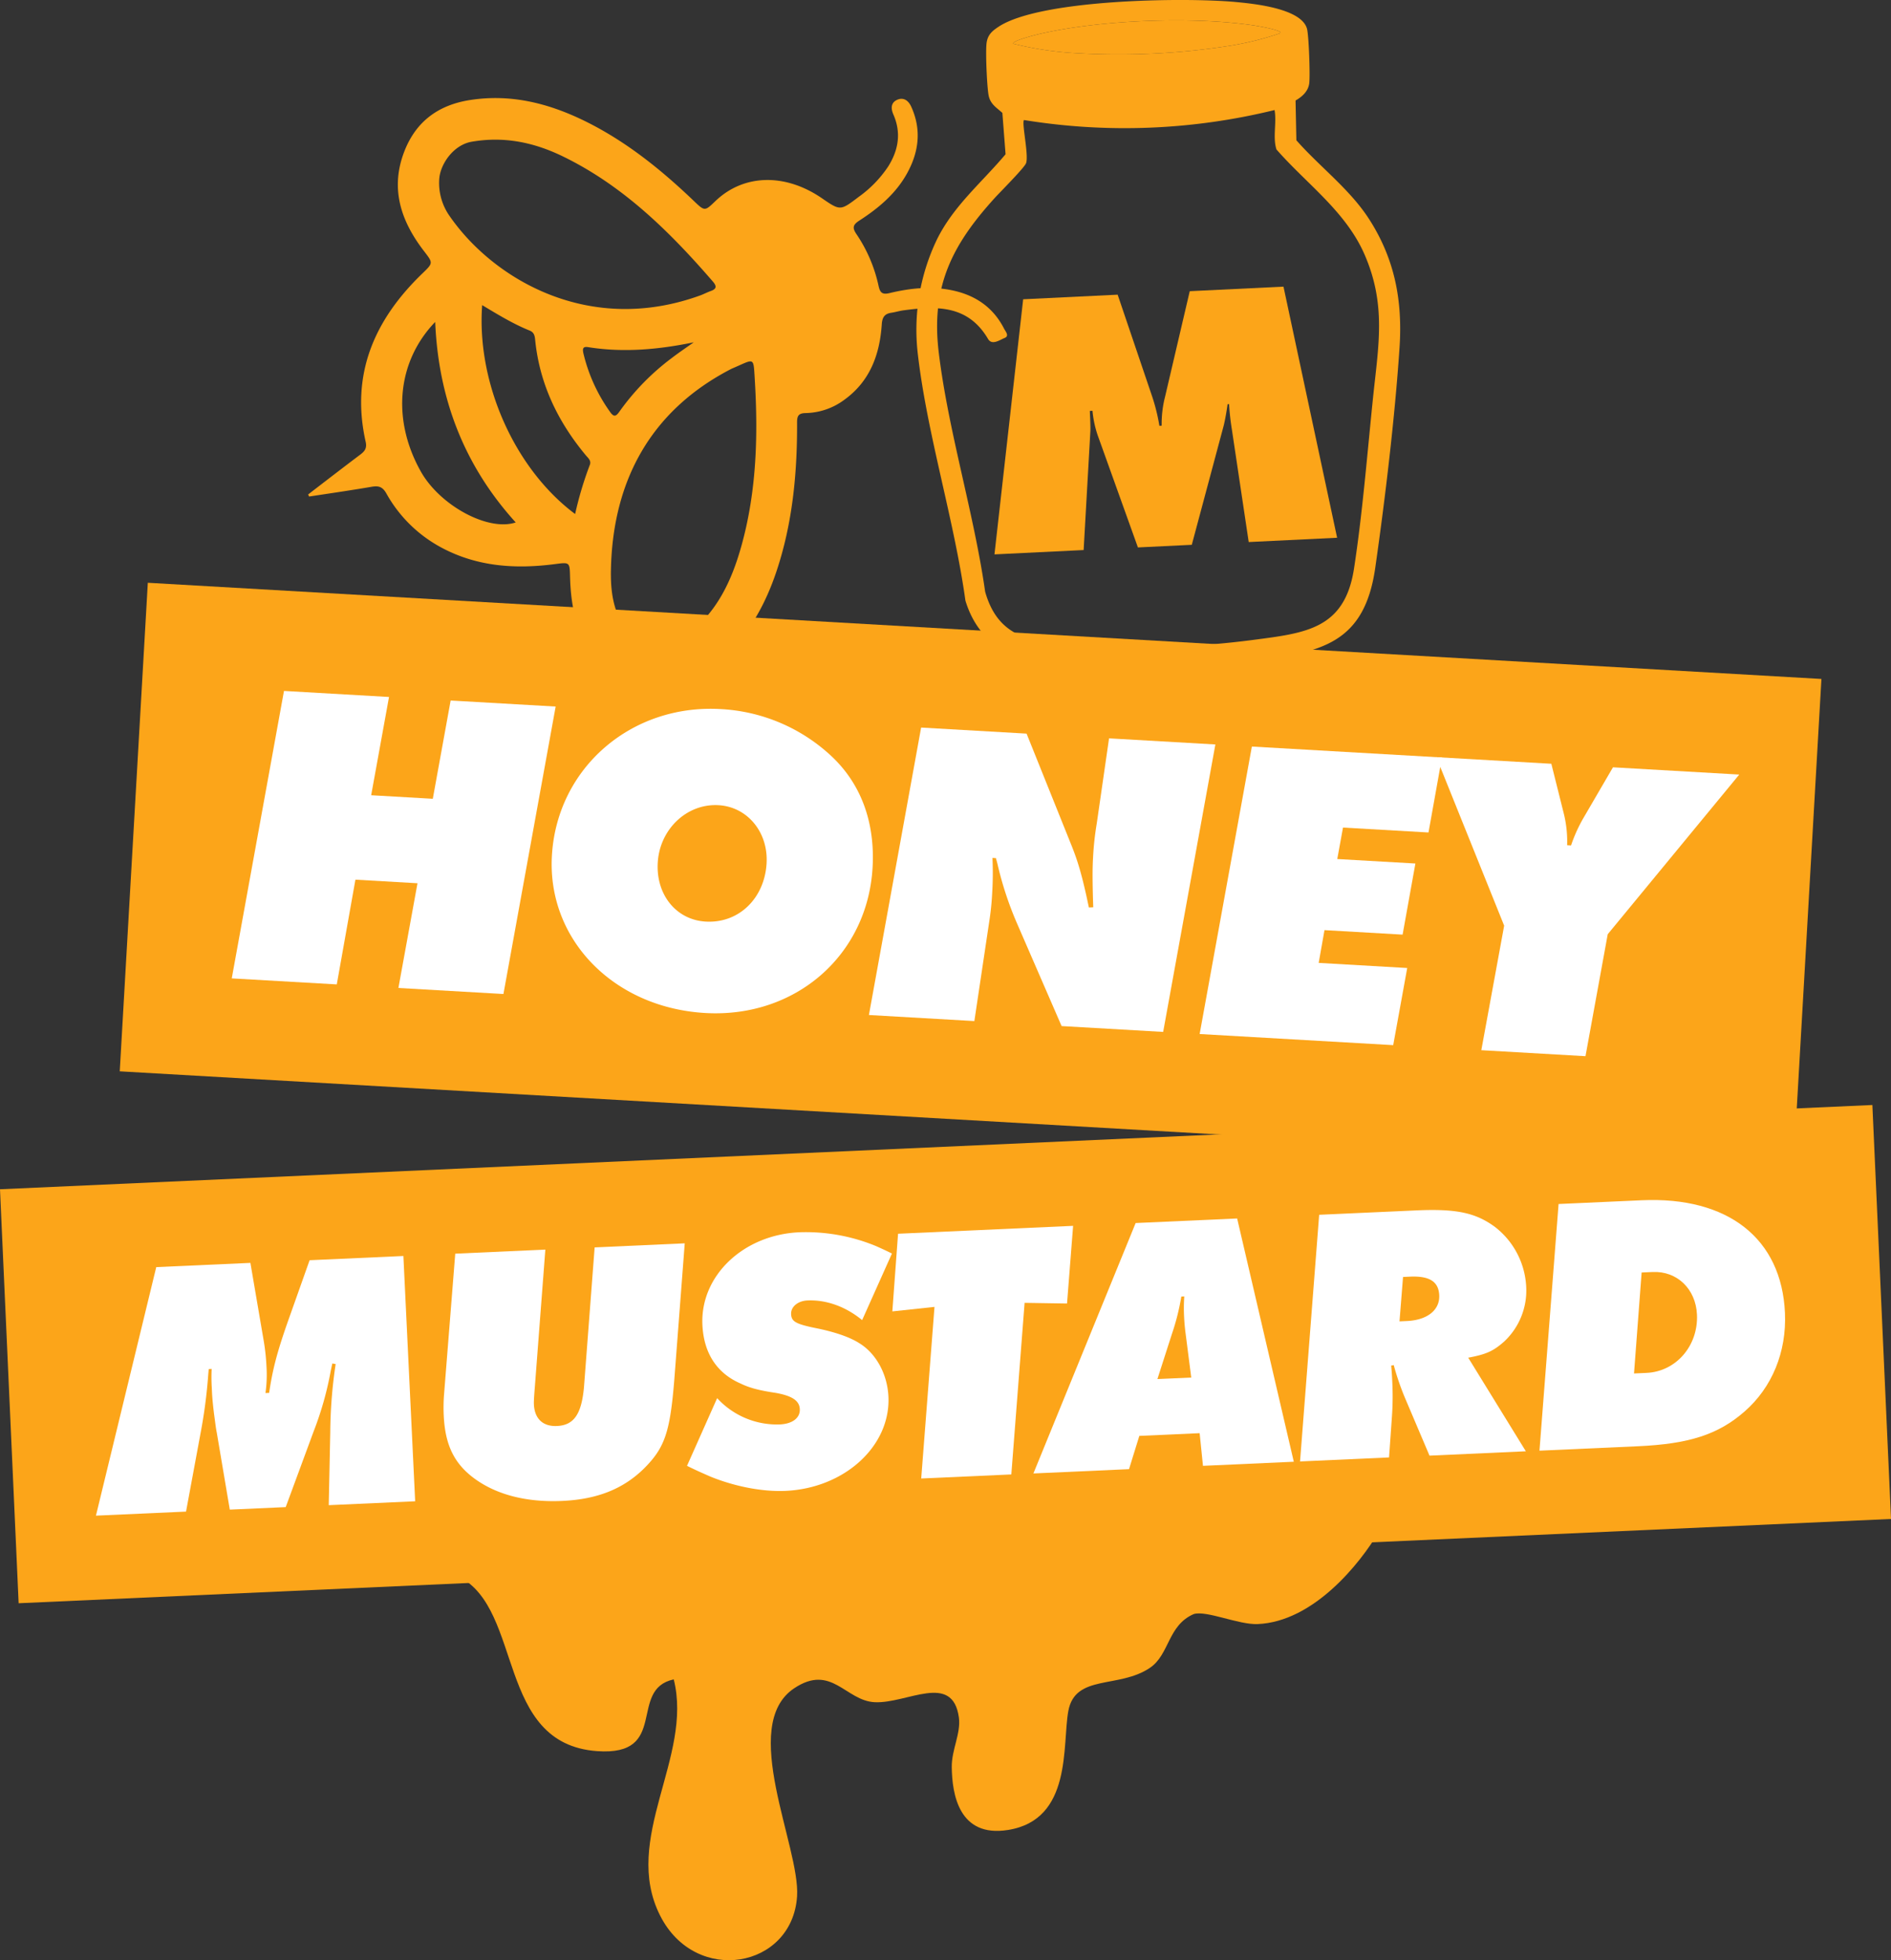
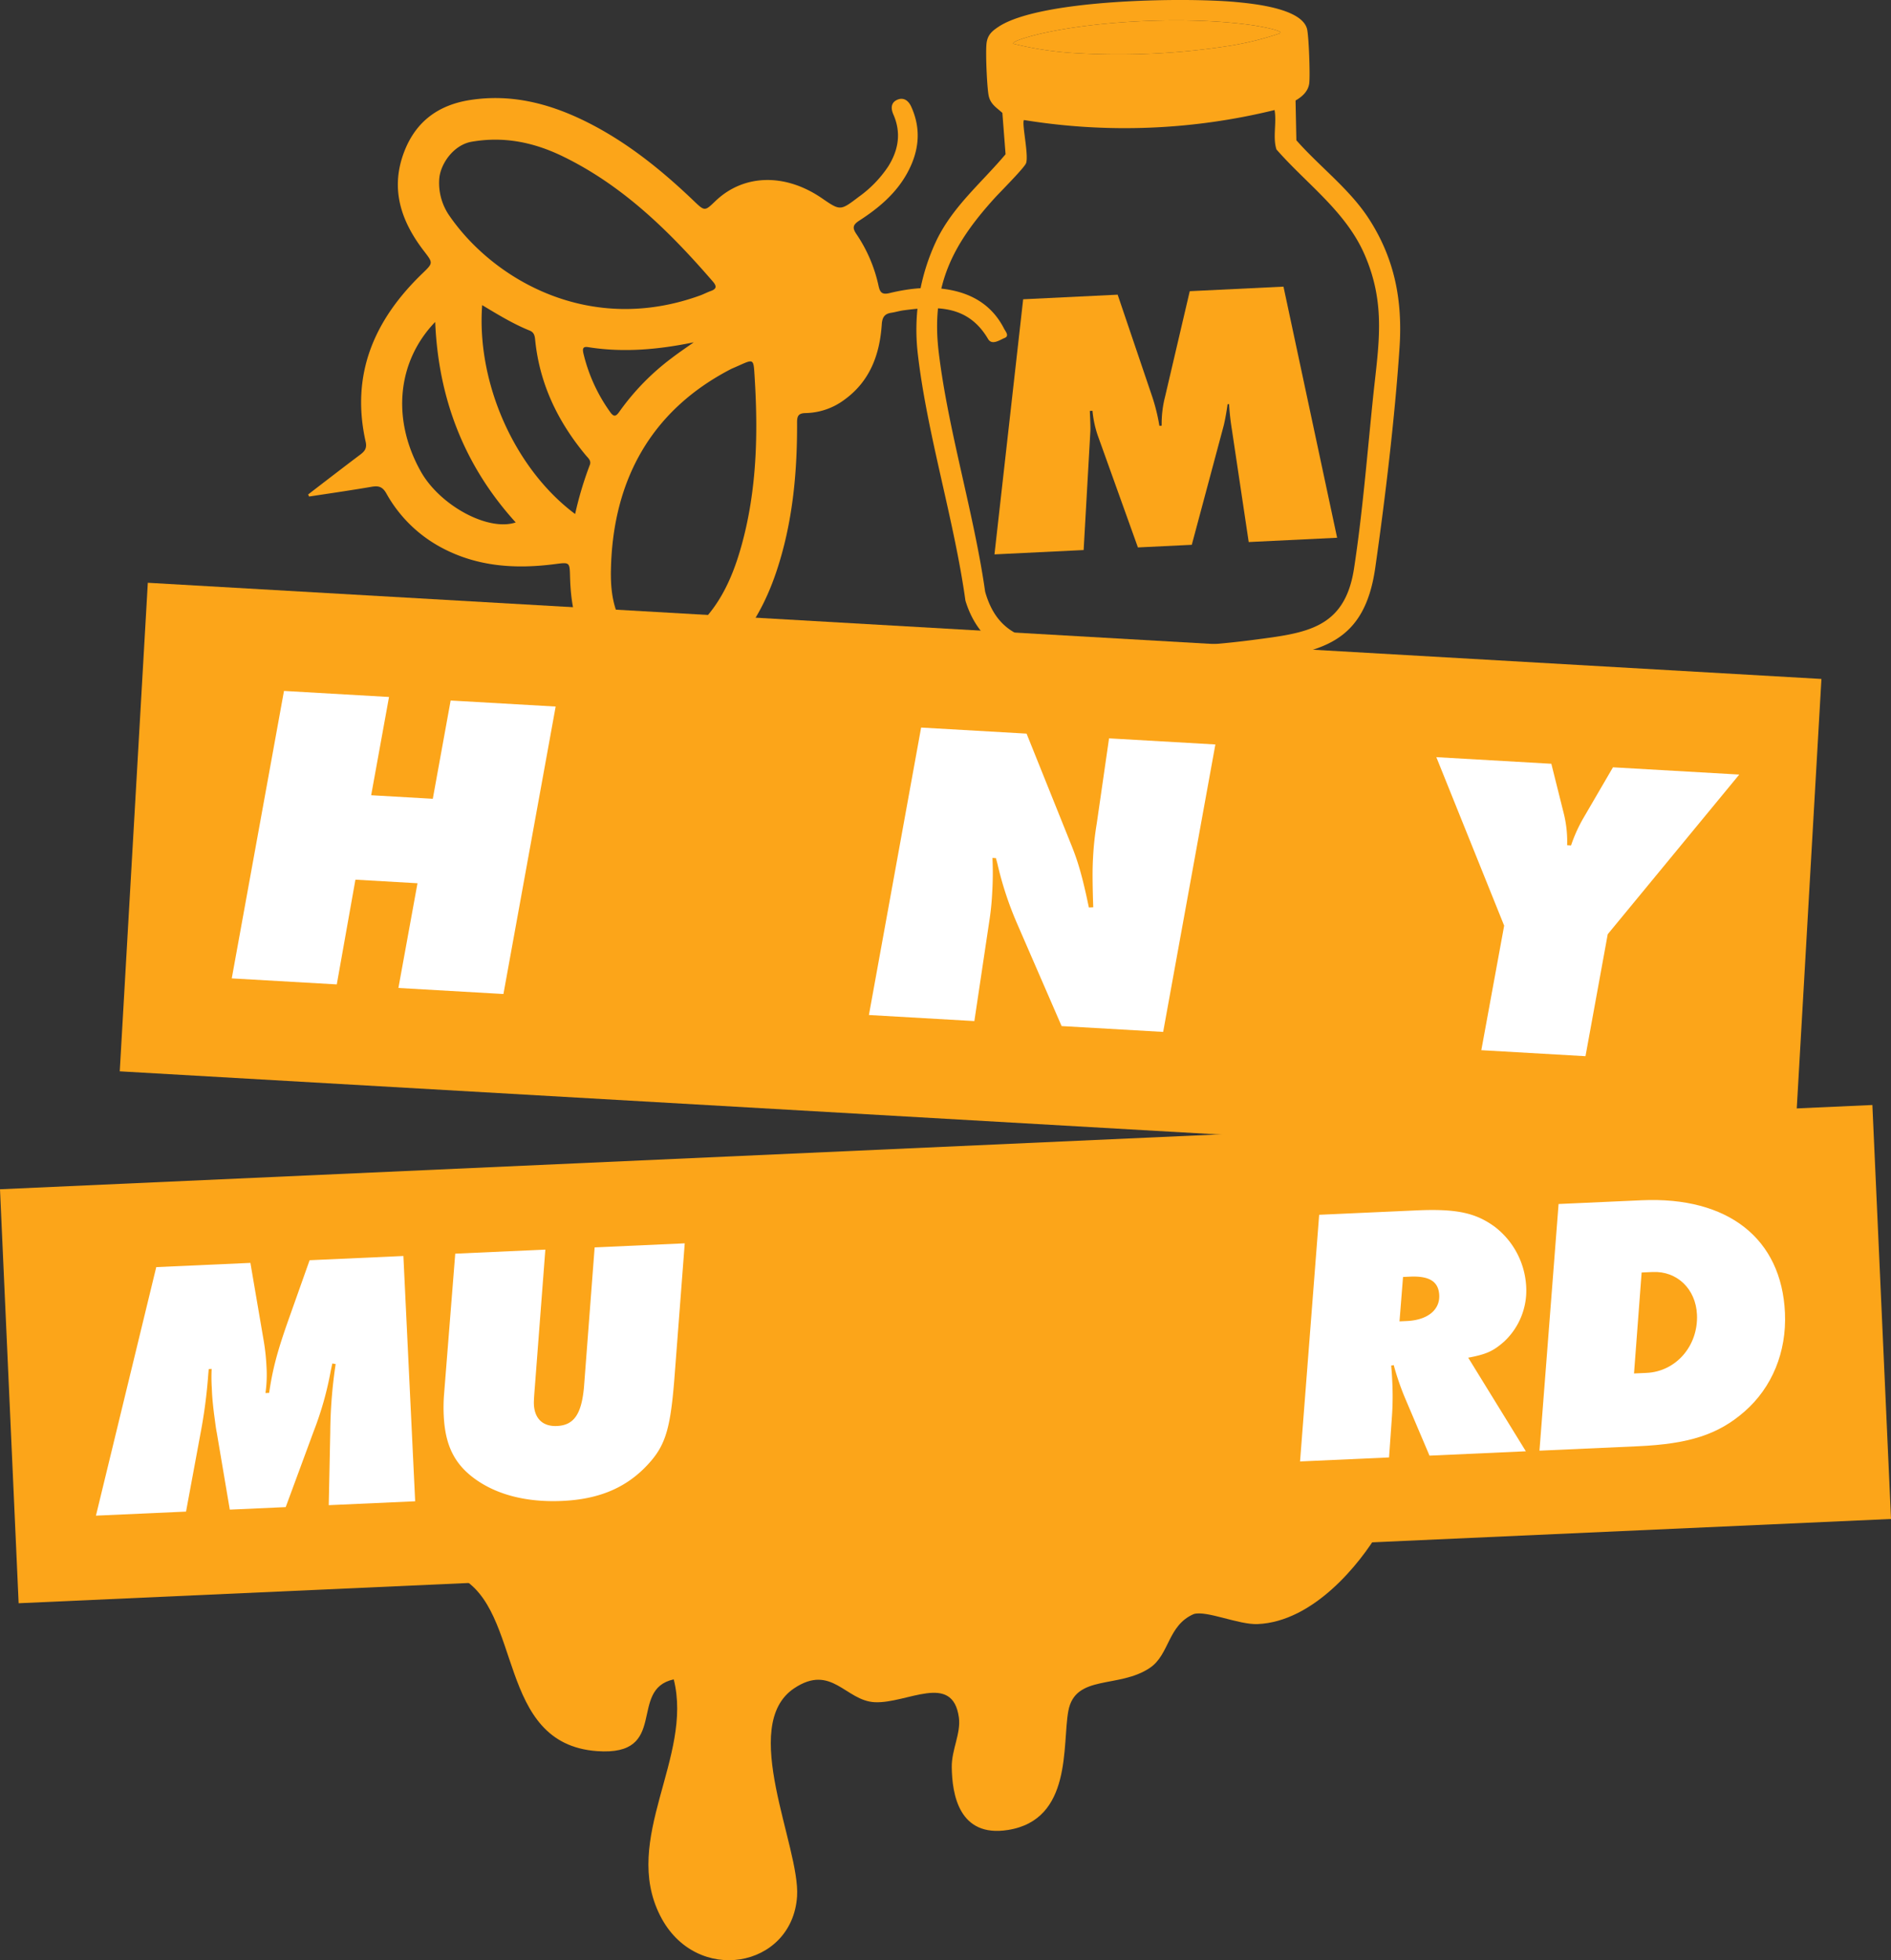
<svg xmlns="http://www.w3.org/2000/svg" width="740.616" height="767.656" viewBox="0 0 740.616 767.656">
  <rect x="0" y="0" width="740.616" height="767.656" fill="#333333" stroke="none" />
  <defs>
    <clipPath id="clip-path">
      <path id="Path_18311" data-name="Path 18311" d="M0,0H740.616V-767.656H0Z" fill="none" />
    </clipPath>
  </defs>
  <g id="honey_mustard" data-name="honey mustard" transform="translate(0 767.656)">
    <g id="Group_7018" data-name="Group 7018" transform="translate(702.378 -310.438)">
      <path id="Path_18307" data-name="Path 18307" d="M0,0-655.478-37.662l10.994-191.328L10.993-191.328Z" fill="#fca519" />
    </g>
    <g id="Group_7019" data-name="Group 7019" transform="translate(217.626 -490.958)">
      <path id="Path_18308" data-name="Path 18308" d="M0,0-20.454,112.574l-41.134-2.365,7.474-41.01-24.309-1.4-7.3,41.02-41.133-2.362L-106.4-6.114l41.134,2.365-6.99,38.481,24.137,1.387,6.99-38.481Z" fill="#fff" />
    </g>
    <g id="Group_7022" data-name="Group 7022" clip-path="url(#clip-path)">
      <g id="Group_7020" data-name="Group 7020" transform="translate(341.745 -427.891)">
-         <path id="Path_18309" data-name="Path 18309" d="M0,0C-1.974,34.333-30.169,58.979-65.522,56.947c-35.861-2.06-61.955-28.8-60.07-61.6,1.974-34.334,31.048-59.436,66.061-57.424A68.714,68.714,0,0,1-16.406-43.915C-4.586-33.005,1.026-17.844,0,0M-41.512-1.7c.694-12.067-7.428-22.084-18.819-22.736-12.411-.714-23.053,9.416-23.805,22.506-.724,12.575,7.24,22.414,18.8,23.08,12.922.742,23.035-9.08,23.828-22.85" fill="#fff" />
-       </g>
+         </g>
      <g id="Group_7021" data-name="Group 7021" transform="translate(476.006 -476.11)">
        <path id="Path_18310" data-name="Path 18310" d="M0,0-20.45,112.571l-39.775-2.286-17.47-40.224A133.814,133.814,0,0,1-85.389,46.6l-.559-2.08-1.363-.079a125.675,125.675,0,0,1-.1,13.639,105.571,105.571,0,0,1-1.168,11.36l-5.815,38.888-41.3-2.375,20.45-112.571,41.3,2.372,17.607,43.819c2.235,5.585,3.825,10.621,5.984,20.467l.81,3.8,1.709-.072L-47.959,60c-.147-6.32-.227-10.927.048-15.686a116.367,116.367,0,0,1,1.456-13.388l4.813-33.321Z" fill="#fff" />
      </g>
    </g>
    <g id="Group_7023" data-name="Group 7023" transform="translate(564.745 -471.012)">
-       <path id="Path_18312" data-name="Path 18312" d="M0,0-5.27,29.373l-33.485-1.926L-41,39.768l30.6,1.757-5.012,27.849-30.595-1.758-2.269,12.829,34.673,2-5.486,30.21-75.81-4.357L-74.448-4.278Z" fill="#fff" />
-     </g>
+       </g>
    <g id="Group_7025" data-name="Group 7025" clip-path="url(#clip-path)">
      <g id="Group_7024" data-name="Group 7024" transform="translate(629.673 -401.796)">
        <path id="Path_18313" data-name="Path 18313" d="M0,0-8.709,47.763l-40.8-2.345,8.946-48.772L-67.129-69.343l45.041,2.589L-17.371-47.9A45.347,45.347,0,0,1-15.9-34.848l1.531.086A59.4,59.4,0,0,1-9.678-45.237L2.053-65.367l49.459,2.842Z" fill="#fff" />
      </g>
    </g>
    <g id="Group_7026" data-name="Group 7026" transform="translate(0 -301.917)">
      <path id="Path_18315" data-name="Path 18315" d="M0,0,7.3,162.122l733.32-33L733.321-33Z" fill="#fca519" />
    </g>
    <g id="Group_7030" data-name="Group 7030" clip-path="url(#clip-path)">
      <g id="Group_7027" data-name="Group 7027" transform="translate(157.988 -275.785)">
        <path id="Path_18316" data-name="Path 18316" d="M0,0,4.614,96.062l-33.849,1.521.593-28.457a187.174,187.174,0,0,1,2.115-26.8l-1.307-.23-.6,2.77A128.061,128.061,0,0,1-35.154,68.7L-46.088,98.341l-21.9.985L-73.1,69.1c-.367-1.714-.622-4.154-1.047-7.168q-.669-5.382-.817-8.624l-.086-1.871a66.93,66.93,0,0,1-.038-7.213l-1.15.052-.192,2.169a200.443,200.443,0,0,1-3.008,22.939L-85.125,100.1l-35.287,1.586L-96.793,4.356-59.919,2.7l5.091,29.792a83.974,83.974,0,0,1,1.2,10.625,50.984,50.984,0,0,1-.391,10.556l1.442-.065c1.325-9.012,3.045-15.727,7.264-27.752l8.583-24.2Z" fill="#fff" />
      </g>
      <g id="Group_7028" data-name="Group 7028" transform="translate(268.18 -280.742)">
        <path id="Path_18317" data-name="Path 18317" d="M0,0-4.089,53.441C-5.761,74.012-7.8,80.02-15.95,88.18-24.1,96.2-34.313,100.267-48,100.882c-13.972.628-25.8-2.448-34.46-8.84-7.909-5.85-11.418-13.2-11.937-24.725a67.879,67.879,0,0,1,.09-7.652l4.425-55.621,35.288-1.589L-58.68,55.9c-.278,3.478-.453,5.939-.4,7.093.258,5.76,3.571,8.784,9.046,8.541,6.626-.3,9.606-4.618,10.571-15.2l4.177-54.746Z" fill="#fff" />
      </g>
      <g id="Group_7029" data-name="Group 7029" transform="translate(349.332 -276.746)">
-         <path id="Path_18318" data-name="Path 18318" d="M0,0-11.672,26.073c-6.3-5.2-13.928-8.036-21.418-7.7-3.746.169-6.53,2.462-6.4,5.342.135,3.025,1.909,3.958,10.794,5.719,6.7,1.432,12.273,3.347,15.843,5.637C-6.179,39.1-1.768,47.279-1.373,56.064c.869,19.3-17.151,35.844-40.341,36.887-8.93.4-19.849-1.706-29.407-5.606-2.064-.916-5.153-2.221-9.139-4.209l11.8-26.506A31.77,31.77,0,0,0-43.9,66.923c4.9-.22,7.971-2.52,7.813-5.977-.147-3.313-2.977-5.208-9.375-6.365-6.685-1-10.341-1.984-13.88-3.7-9.276-4.054-14.391-11.909-14.892-23C-75.093,8.72-58.206-7.34-36.311-8.325A71.85,71.85,0,0,1-6.193-2.9C-4.72-2.242-2.657-1.322,0,0" fill="#fff" />
-       </g>
+         </g>
    </g>
    <g id="Group_7031" data-name="Group 7031" transform="translate(420.289 -287.588)">
-       <path id="Path_18320" data-name="Path 18320" d="M0,0-2.383,30.416-19,30.152l-5.2,67.2-35.291,1.586,5.2-67.2L-70.8,33.5l2.239-30.41Z" fill="#fff" />
-     </g>
+       </g>
    <g id="Group_7040" data-name="Group 7040" clip-path="url(#clip-path)">
      <g id="Group_7032" data-name="Group 7032" transform="translate(446.221 -205.333)">
-         <path id="Path_18321" data-name="Path 18321" d="M0,0-4.034,13.028l-37.45,1.682L-1.442-83.356l39.754-1.789L60.5,10.124l-35.576,1.6-1.3-12.788ZM7.083-22.256l13.25-.594L18.109-40.214c-.216-1.583-.47-4.024-.594-6.76a64.18,64.18,0,0,1,.089-7.652l-1.153.052a91.257,91.257,0,0,1-3.673,14.6Z" fill="#fff" />
-       </g>
+         </g>
      <g id="Group_7033" data-name="Group 7033" transform="translate(575.03 -235.956)">
        <path id="Path_18322" data-name="Path 18322" d="M0,0,22.575,36.654l-37.735,1.7-9.688-22.8A104.615,104.615,0,0,1-29.17,2.9l-1,.192c.288,3.162.346,4.46.463,7.052a113.122,113.122,0,0,1-.151,12.7l-1.147,16.217-34.855,1.569,7.487-96.6,38.168-1.72c15.7-.7,23.139.979,30.6,6.417A31.558,31.558,0,0,1,22.706-27.865a27.333,27.333,0,0,1-8.7,21.607C9.839-2.605,7.158-1.328,0,0M-25.528-31.614-26.911-14.23l2.884-.13c8.064-.364,12.939-4.336,12.677-10.1-.24-5.331-3.807-7.624-11.442-7.281Z" fill="#fff" />
      </g>
      <g id="Group_7034" data-name="Group 7034" transform="translate(610.424 -296.143)">
        <path id="Path_18323" data-name="Path 18323" d="M0,0,32.552-1.466c33.849-1.524,54.8,15,56.108,44.093C89.347,57.9,83.627,71.863,72.793,81.3c-10.275,8.977-21.655,12.664-41.82,13.571L-7.487,96.6ZM32.528,26.822,29.544,66.36l4.9-.22C45.964,65.622,54.75,55.556,54.2,43.311,53.744,33.228,46.355,26.2,36.846,26.626Z" fill="#fff" />
      </g>
      <g id="Group_7035" data-name="Group 7035" transform="translate(540.164 -168.008)">
        <path id="Path_18324" data-name="Path 18324" d="M0,0C-7.614,12.921-25.79,35.441-47.6,36.371c-7.446.317-20.025-5.437-25.04-3.917C-82.9,36.92-82.056,48.281-89.808,53.521c-12.151,8.214-29.244,2.351-31.938,16.87-2.47,13.316,1.677,42.578-23.631,46.614-19.188,3.059-21.913-13.917-22.028-24.681-.073-6.739,3.646-13.206,2.788-19.394-2.471-17.815-20.316-5.374-32.928-5.961-11.476-.533-16.9-15.206-31.544-5.473-21.9,14.552,2.379,62.148,1.1,81.5-1.869,28.245-39.686,34.985-53.582,7.645-15.341-30.181,12.959-62.1,5.282-92.615-18.125,3.933-1.472,30.161-30.04,28.1-39.592-2.852-28.812-55.182-53.959-68.256C-372.325,11.615-394.266,10.645-399.875,0Z" fill="#fca519" />
      </g>
      <g id="Group_7036" data-name="Group 7036" transform="translate(120.675 -574.01)">
        <path id="Path_18325" data-name="Path 18325" d="M0,0C6.812-5.229,13.6-10.478,20.444-15.625c1.743-1.3,2.639-2.524,2.11-4.942C16.58-47.067,25.935-68.4,44.688-86.491c4.291-4.156,4.332-4.1.739-8.759-9.049-11.723-13.412-24.491-7.744-39.1,4.572-11.791,13.411-18.23,25.82-20.137,16.4-2.523,31.454,1.5,45.9,8.749,15.588,7.841,29.019,18.693,41.589,30.711,4.334,4.154,4.334,4.154,8.49.162,11.042-10.624,27.282-11.07,41.75-1.145,7.224,4.958,7.2,4.937,14.445-.564a45.749,45.749,0,0,0,11.5-11.858c4.049-6.442,5.186-13.213,2.046-20.371-1.076-2.457-.959-4.705,1.557-5.79,2.468-1.049,4.358.354,5.428,2.721,4.037,8.878,3.048,17.521-1.494,25.869-4.415,8.123-11.291,13.877-18.854,18.759-2.584,1.675-2.729,2.874-1.118,5.266a57.786,57.786,0,0,1,8.679,20.315c.56,2.529,1.355,3.511,4.291,2.8,7.87-1.9,15.89-2.766,23.961-1.2,9.276,1.8,16.512,6.523,20.9,15.129.555,1.082,2.173,2.847.235,3.632-1.986.819-4.983,3.007-6.514.394C258.437-74.25,246.18-73.826,233.4-72.14c-1.663.2-3.3.724-4.978.978-2.673.4-3.568,1.785-3.752,4.59-.8,11.857-4.662,22.309-14.721,29.532A26.18,26.18,0,0,1,194.9-31.878c-2.868.045-3.429,1.1-3.4,3.807.08,19.776-1.765,39.348-8.086,58.24-5.476,16.329-14.178,30.167-28.727,40.194-13.113,9.045-31.909,5.491-42.095-6.683-7.634-9.126-9.714-20.028-10.012-31.525-.142-5.635-.129-5.641-5.813-4.9-15.455,2.009-30.478,1.095-44.58-6.469A53.52,53.52,0,0,1,30.636-.412c-1.507-2.669-3.069-3.053-5.766-2.6C16.726-1.613,8.553-.44.381.81.252.536.124.261,0,0M165.9-49.263c-30.559,15.681-46.616,42.505-47.307,78.9-.121,6.133.417,12.275,2.9,18.021,5,11.677,16.578,14.966,26.681,7.506,11.8-8.72,17.7-21.28,21.516-34.988,6.025-21.577,6.581-43.628,5.214-65.806-.531-8.546-.091-7.4-9-3.632M154.154-78.172c1.18-.5,2.326-1.054,3.529-1.5,2.249-.787,2.454-1.839.868-3.68-16.917-19.567-35.159-37.543-58.683-49-11.27-5.5-23-8-35.785-5.793-7.253,1.246-12.357,8.873-12.729,14.626a22.467,22.467,0,0,0,4.088,14.519c17.091,24.675,54.766,47.11,98.712,30.834M68.168-74.155C65.926-43.828,80.776-10.1,104.575,7.654a138.822,138.822,0,0,1,5.773-19.274c.628-1.616-.693-2.662-1.58-3.716C97.783-28.538,90.585-43.412,88.9-60.763c-.155-1.511-.492-2.745-2.074-3.4-6.432-2.586-12.352-6.2-18.659-9.989m-18.4,6.593c-14.742,15.27-17.228,37.9-5.627,58.567C51.6,4.288,70.448,14.576,81.307,10.953,61.256-11.143,51.031-37.324,49.77-67.562m101.259,7.977c-13.8,2.84-27.476,4.1-41.332,1.893-2.109-.347-2.28.6-1.872,2.457a65.187,65.187,0,0,0,10.32,22.741c1.689,2.47,2.5,1.856,3.886-.106a94.737,94.737,0,0,1,20.456-20.887c2.772-2.126,5.68-4.075,8.542-6.1" fill="#fca519" />
      </g>
      <g id="Group_7037" data-name="Group 7037" transform="translate(499.19 -724.56)">
        <path id="Path_18326" data-name="Path 18326" d="M0,0A246.21,246.21,0,0,1-98.142,3.91c-.965,1.121,1.934,13.762.817,16.894-.649,1.8-10.141,11.284-12.242,13.6-16.6,18.266-25.089,34.549-21.962,60.514,3.7,30.675,13.791,62.913,18.179,93.734,4.447,15.624,14.791,19.209,29.639,20.623,23.87,2.267,51.424,1.357,75.2-1.754,20.629-2.7,35.966-4.19,39.623-27.943,3.3-21.372,5.2-45.055,7.428-66.731,2.112-20.5,5.329-36.46-3.31-56.289C27.856,39.641,12.567,28.951.745,15.439-.786,10.71.881,5.1,0,0M2.32-30.121c.849-1.159-9.174-2.823-9.987-2.95C-31.9-36.795-68.694-35.314-92.54-29.689c-.814.191-10.673,2.647-9.735,3.735a133.24,133.24,0,0,0,25.17,3.716A281.058,281.058,0,0,0-16.68-25.309a118.68,118.68,0,0,0,19-4.812m5.9,26.388.317,15.572c9.219,10.47,21.024,19.206,28.581,31.026,9.971,15.576,13.042,31.8,11.825,50.164-1.816,27.215-5.635,59.214-9.52,86.31-4.26,29.606-21.167,33.007-47.611,36.413a364.761,364.761,0,0,1-49.349,2.572c-24.264-.173-54.826,2.372-63.54-26.2-4.428-31.829-15.037-65.2-18.679-96.86a81.661,81.661,0,0,1,7.478-44.482c6.5-13.261,17.593-22.375,26.92-33.468l-1.251-16.2c-2.395-2.17-4.769-3.446-5.416-7-.628-3.452-1.249-17.238-.746-20.533.481-3.15,2.241-4.6,4.744-6.25,16.441-10.741,72.831-11.516,93.008-9.621,6.967.66,25.539,2.5,27.718,10.454.727,2.669,1.286,18.52.869,21.452-.425,3.09-2.8,5.19-5.348,6.648" fill="#fca519" />
      </g>
      <g id="Group_7038" data-name="Group 7038" transform="translate(501.518 -754.675)">
        <path id="Path_18327" data-name="Path 18327" d="M0,0A122.092,122.092,0,0,1-19.014,4.812,281.006,281.006,0,0,1-79.44,7.883a133.407,133.407,0,0,1-25.17-3.716c-.925-1.1,8.935-3.545,9.735-3.735C-71.03-5.208-34.22-6.674-10-2.949-9.175-2.824.848-1.174,0,0" fill="#fca519" />
      </g>
      <g id="Group_7039" data-name="Group 7039" transform="translate(389.487 -550.548)">
        <path id="Path_18328" data-name="Path 18328" d="M0,0,11.239-99.908l37.007-1.8L61.807-61.693a73.945,73.945,0,0,1,2.784,11.335l.892-.043a42.954,42.954,0,0,1,1.378-11.537l9.622-41.136,36.71-1.781L134.2-6.512,99.574-4.832,92.959-49.051a94.273,94.273,0,0,1-1.071-9.781l-.594.029c-.323,2.548-1.027,6.454-1.529,8.414L77.281-3.75l-21.1,1.024L40.844-45.482a41.385,41.385,0,0,1-2.458-10.754l-1.041.051c.094,1.931.281,5.8.226,7.735L34.924-1.7Z" fill="#fca519" />
      </g>
    </g>
  </g>
</svg>